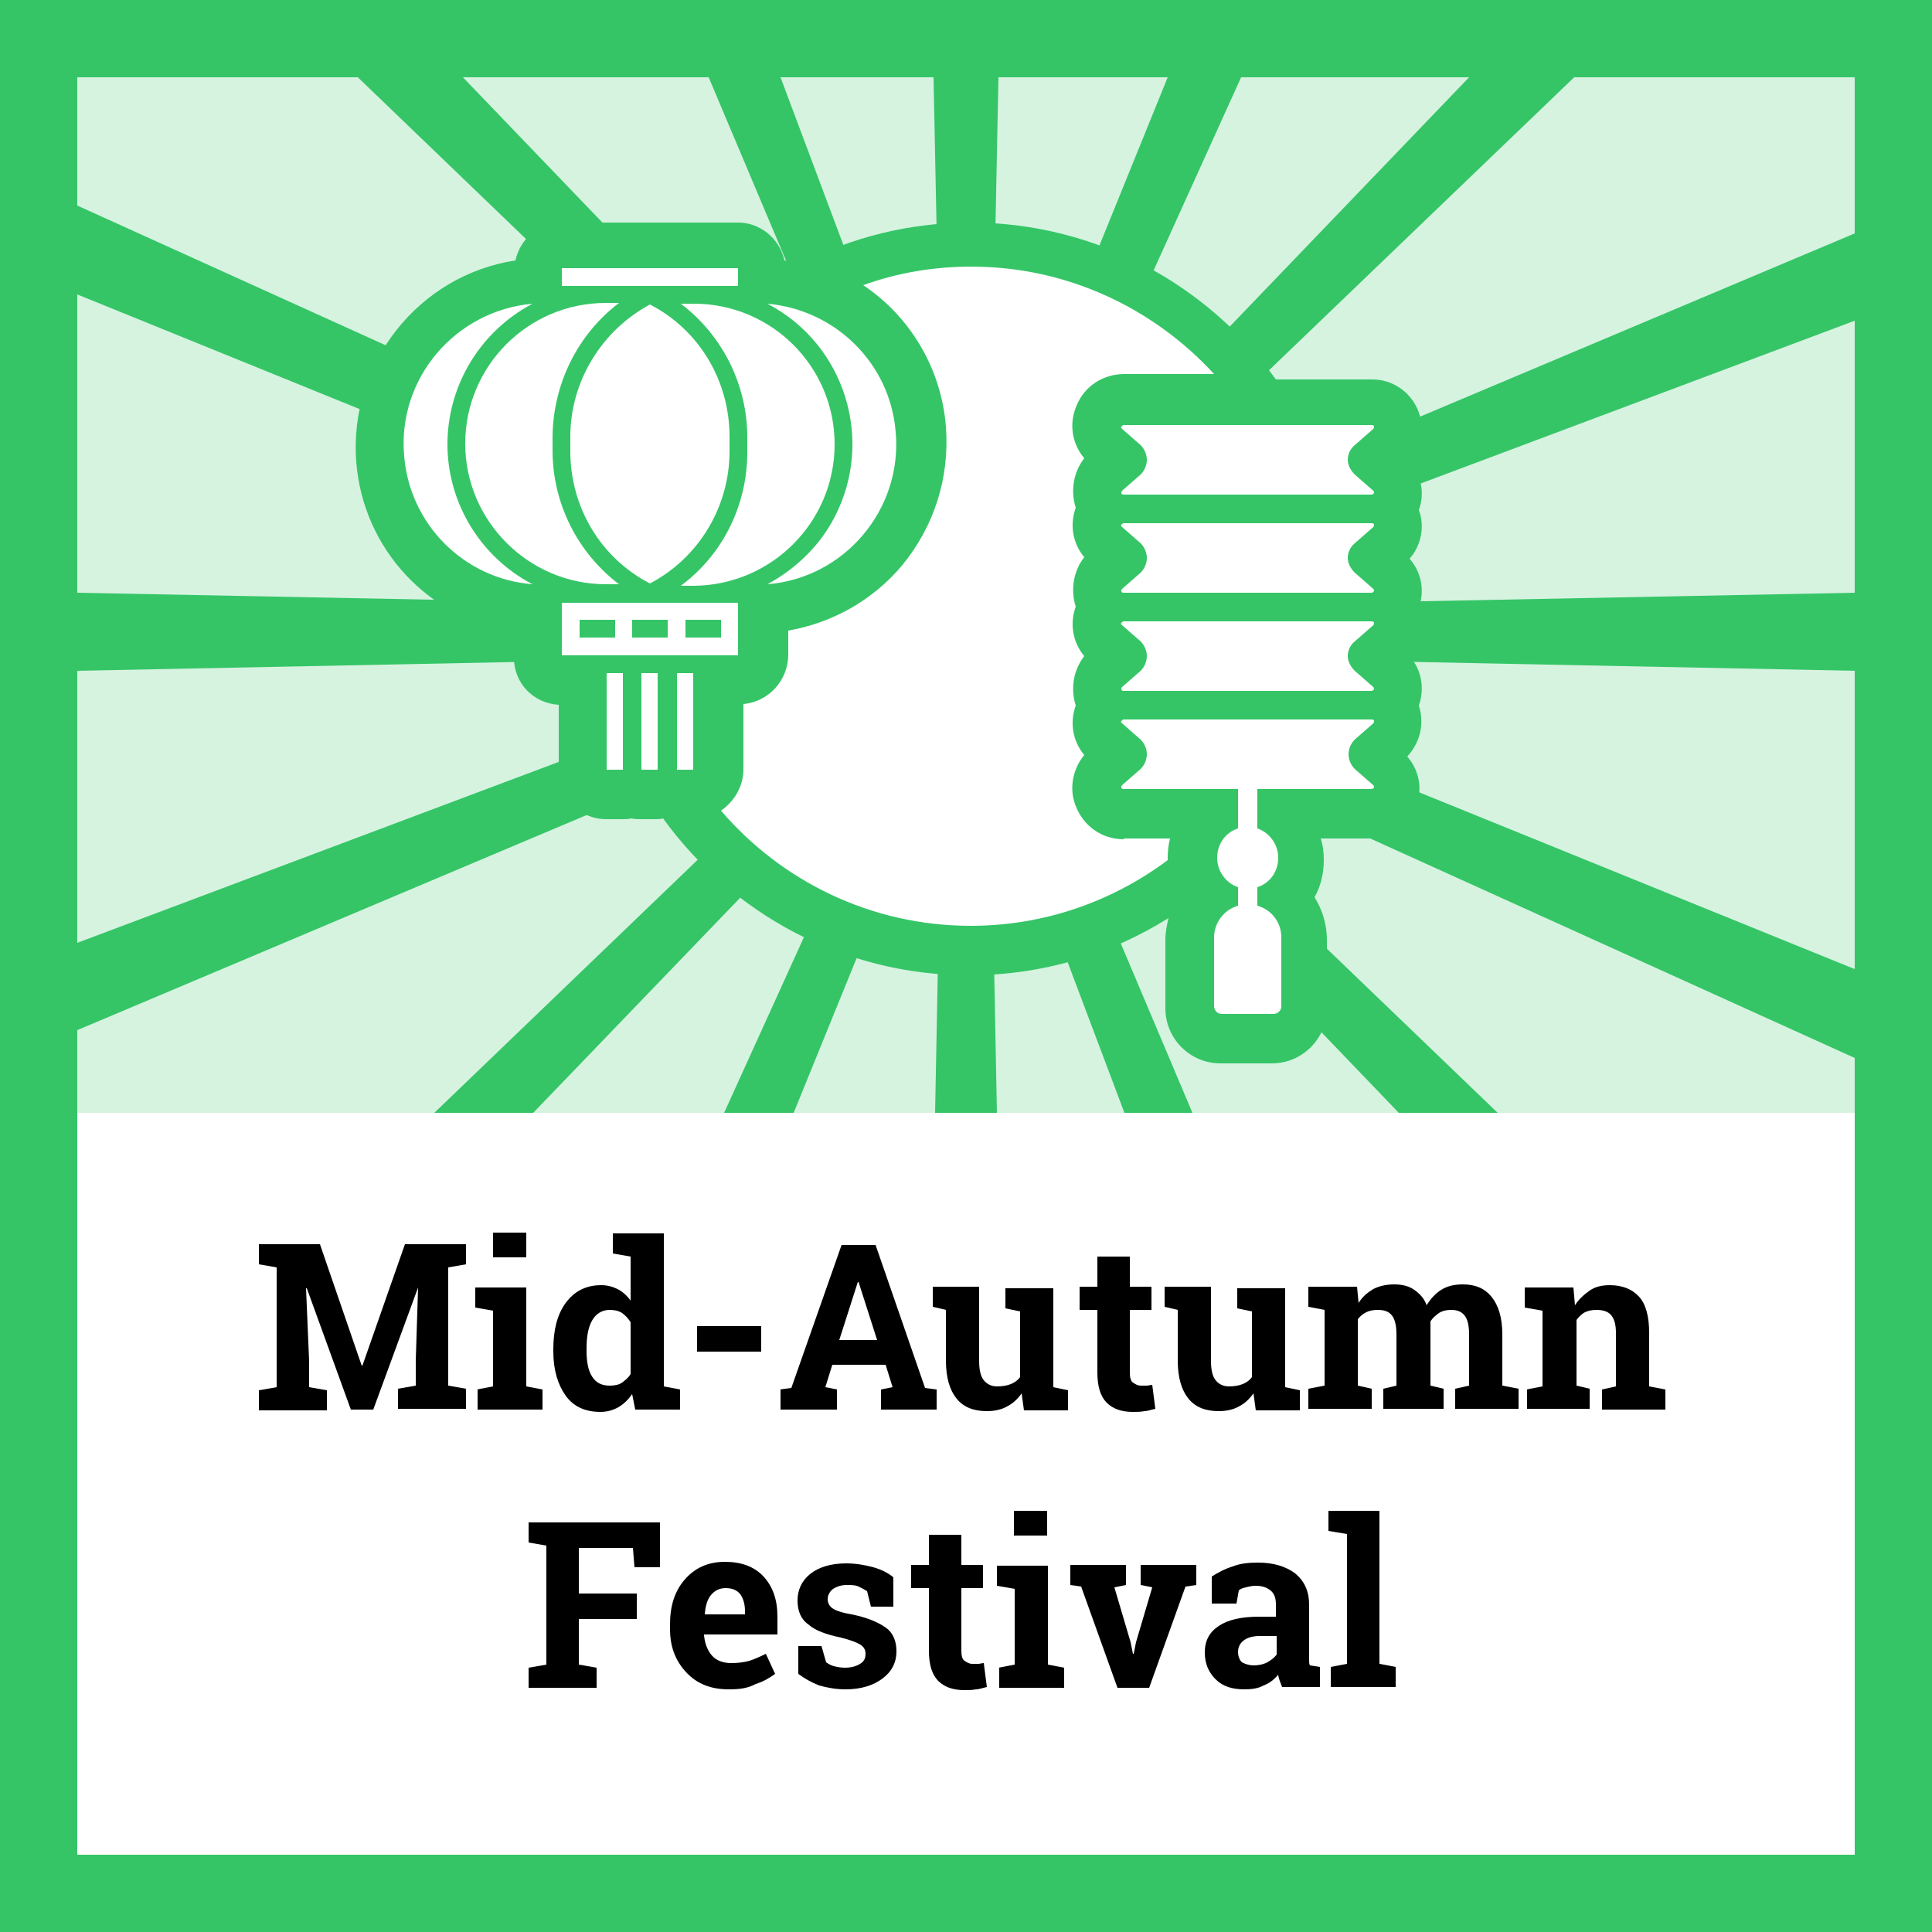
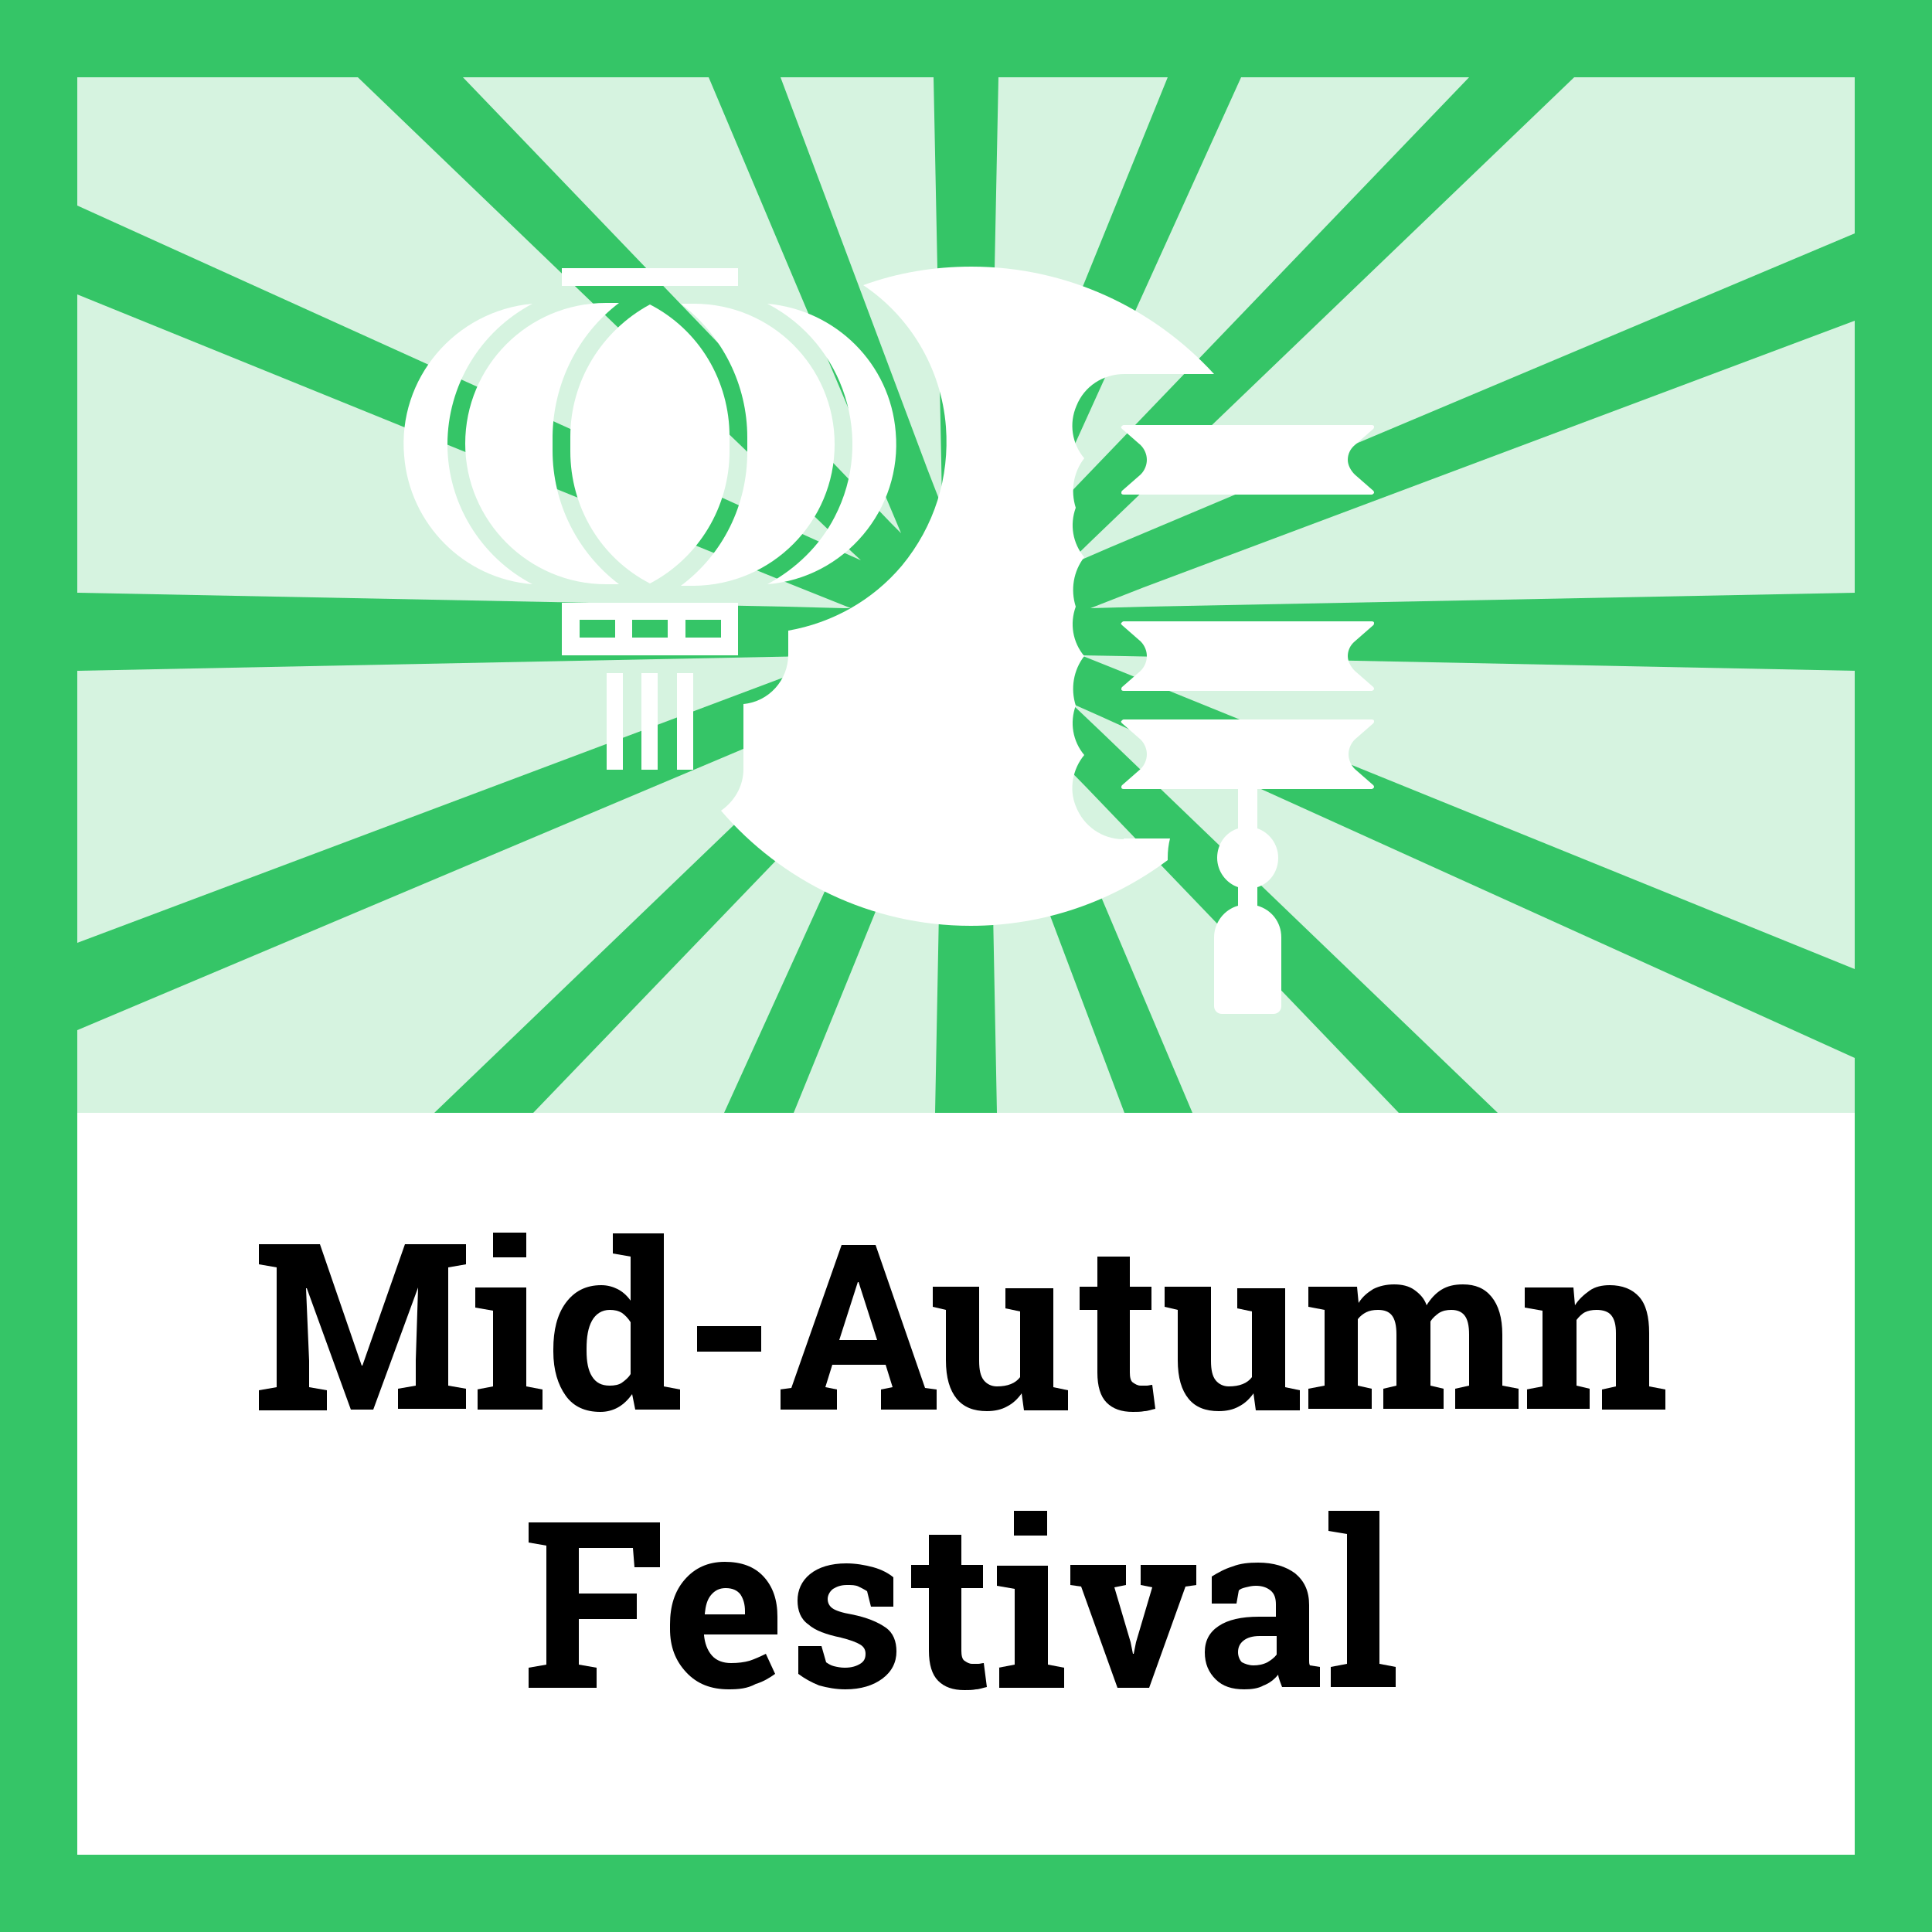
<svg xmlns="http://www.w3.org/2000/svg" version="1.1" id="Layer_1" x="0px" y="0px" viewBox="0 0 250 250" style="enable-background:new 0 0 250 250;" xml:space="preserve">
  <style type="text/css">
	.st0{fill:#FFFFFF;}
	.st1{opacity:0.2;fill:#E1001E;}
	.st2{fill:#E1001E;}
	.st3{fill:none;}
	.st4{opacity:0.2;fill:#FF4D0F;}
	.st5{fill:#FF4D0F;}
	.st6{opacity:0.2;fill:#F7B500;}
	.st7{fill:#F7B500;}
	.st8{opacity:0.2;fill:#35C567;}
	.st9{fill:#35C567;}
	.st10{opacity:0.2;fill:#89006B;}
	.st11{fill:#89006B;}
	.st12{opacity:0.2;fill:#2487C1;}
	.st13{fill:#2487C1;}
	.st14{opacity:0.2;fill:#4D4D4D;}
	.st15{fill:#4D4D4D;}
	.st16{fill-rule:evenodd;clip-rule:evenodd;fill:#35C567;}
	.st17{fill-rule:evenodd;clip-rule:evenodd;fill:#FFFFFF;}
	.st18{fill:#0F1010;}
</style>
  <g>
    <g>
      <path class="st0" d="M0,0v250h250V0H0z" />
      <path class="st8" d="M250,0H0v250h250V0L250,0z" />
      <rect x="10" y="144" class="st0" width="230" height="96" />
      <path class="st9" d="M0,0v250h250V0H0z M240,240H10V10h230V240z" />
      <polygon class="st9" points="240,30.2 143.7,70.8 137.7,73.4 141.2,70 203.7,10 214.1,0 207.4,0 206.1,0 199.7,0 190.1,10     134.6,67.8 134.2,68.2 134.5,67.6 160.6,10 165.1,0 161.2,0 159,0 155.2,0 151.1,10 130.4,61 128.1,66.8 128.2,59.7 129.2,10     129.4,0 126.1,0 123.9,0 120.6,0 120.8,10 121.8,59.7 121.9,65.6 120,60.7 101,10 97.2,0 93.5,0 91.3,0 87.4,0 91.7,10     115.8,67.1 116.6,69 115.4,67.8 59.9,10 50.3,0 43.9,0 42.6,0 35.9,0 46.3,10 108.7,70 111.4,72.5 106.9,70.5 10,26.6 0,22 0,28     0,28.1 0,34 10,38.1 102.1,75.5 109.1,78.3 110.1,78.7 109.2,78.7 101.6,78.5 10,76.7 0,76.5 0,81.5 0,82 0,87 10,86.8     104.7,84.9 108.9,84.8 105.8,86 10,122 0,125.8 0,131.6 0,131.7 0,137.6 10,133.3 107.8,92 112.3,90.1 107.3,94.9 56.2,144     61.3,144 64.2,144 69,144 109.6,101.8 114.9,96.3 115.8,95.3 115.2,96.7 112.1,103.5 93.7,144 96.7,144 99.8,144 102.7,144     119.1,103.7 121.9,96.7 121.8,102.3 121,144 123.5,144 126.5,144 129,144 128.2,102.4 128.1,97.9 130.2,103.4 145.5,144     148.3,144 151.4,144 154.3,144 137.3,103.8 134.4,96.9 134.4,96.9 133.4,94.5 135.1,96.3 135.1,96.3 140.4,101.7 181,144     185.8,144 188.7,144 193.8,144 142.6,94.8 138.6,91 142.2,92.6 240,136.9 250,141.5 250,135.5 250,135.4 250,129.5 240,125.4     143.9,86.4 139.9,84.8 145.4,84.9 240,86.8 250,87 250,82 250,81.5 250,76.5 240,76.7 148.4,78.5 141.1,78.7 148,76 240,41.5     250,37.7 250,31.9 250,31.8 250,25.9   " />
      <rect x="10" y="10" class="st3" width="230" height="134" />
      <g>
        <path d="M54.1,166.6L54.1,166.6l-5.8,15.8h-2.9l-5.7-15.7l-0.1,0l0.4,9.4v3.4l2.3,0.4v2.6h-8.8v-2.6l2.3-0.4V164l-2.3-0.4V161     h2.3h5.6l5.4,15.7h0.1l5.5-15.7h7.9v2.6L58,164v15.3l2.3,0.4v2.6h-8.8v-2.6l2.3-0.4V176L54.1,166.6z" />
        <path d="M61.7,179.8l2.1-0.4v-9.8l-2.3-0.4v-2.6h6.6v12.8l2.1,0.4v2.6h-8.4V179.8z M68.1,162.7h-4.3v-3.2h4.3V162.7z" />
        <path d="M81.8,180.4c-0.5,0.7-1.1,1.3-1.8,1.7c-0.7,0.4-1.5,0.6-2.3,0.6c-2,0-3.5-0.7-4.5-2.1s-1.6-3.3-1.6-5.7v-0.3     c0-2.5,0.5-4.5,1.6-6s2.6-2.3,4.6-2.3c0.8,0,1.5,0.2,2.1,0.5c0.6,0.3,1.2,0.8,1.7,1.5v-5.7l-2.3-0.4v-2.6h2.3h4.3v19.8l2.1,0.4     v2.6h-5.8L81.8,180.4z M75.9,174.8c0,1.4,0.2,2.5,0.7,3.3c0.5,0.8,1.2,1.2,2.3,1.2c0.6,0,1.2-0.1,1.6-0.4s0.8-0.6,1.1-1.1v-6.7     c-0.3-0.5-0.7-0.9-1.1-1.2c-0.5-0.3-1-0.4-1.6-0.4c-1,0-1.8,0.5-2.3,1.4s-0.7,2.1-0.7,3.6V174.8z" />
        <path d="M98.5,174.9h-8.3v-3.3h8.3V174.9z" />
        <path d="M100.9,179.8l1.5-0.2l6.5-18.5h4.4l6.4,18.5l1.5,0.2v2.6H114v-2.6l1.5-0.3l-0.9-2.9h-6.9l-0.9,2.9l1.5,0.3v2.6h-7.3     V179.8z M108.6,173.4h4.9l-2.4-7.5H111L108.6,173.4z" />
        <path d="M132.2,180.3c-0.5,0.7-1.1,1.3-1.9,1.7c-0.7,0.4-1.6,0.6-2.6,0.6c-1.7,0-3-0.5-3.9-1.6c-0.9-1.1-1.4-2.7-1.4-5v-6.5     l-1.7-0.4v-2.6h1.7h4.3v9.6c0,1.2,0.2,2,0.6,2.5s1,0.8,1.7,0.8c0.7,0,1.3-0.1,1.8-0.3c0.5-0.2,0.9-0.5,1.2-0.9v-8.5l-1.9-0.4     v-2.6h1.9h4.3v12.8l1.9,0.4v2.6h-5.7L132.2,180.3z" />
        <path d="M146.2,162.6v3.9h2.8v3h-2.8v8.1c0,0.6,0.1,1.1,0.4,1.3s0.6,0.4,1,0.4c0.3,0,0.5,0,0.8,0c0.2,0,0.5-0.1,0.7-0.1l0.4,3.1     c-0.5,0.1-1,0.3-1.4,0.3c-0.5,0.1-1,0.1-1.5,0.1c-1.5,0-2.6-0.4-3.4-1.2c-0.8-0.8-1.2-2.1-1.2-3.9v-8.1h-2.3v-3h2.3v-3.9H146.2z" />
        <path d="M162.2,180.3c-0.5,0.7-1.1,1.3-1.9,1.7c-0.7,0.4-1.6,0.6-2.6,0.6c-1.7,0-3-0.5-3.9-1.6c-0.9-1.1-1.4-2.7-1.4-5v-6.5     l-1.7-0.4v-2.6h1.7h4.3v9.6c0,1.2,0.2,2,0.6,2.5s1,0.8,1.7,0.8c0.7,0,1.3-0.1,1.8-0.3c0.5-0.2,0.9-0.5,1.2-0.9v-8.5l-1.9-0.4     v-2.6h1.9h4.3v12.8l1.9,0.4v2.6h-5.7L162.2,180.3z" />
        <path d="M169.3,169.1v-2.6h6.3l0.2,2.1c0.5-0.8,1.1-1.3,1.9-1.8c0.8-0.4,1.7-0.6,2.7-0.6c1,0,1.9,0.2,2.6,0.7s1.3,1.1,1.6,2     c0.5-0.8,1.1-1.5,1.9-2s1.7-0.7,2.8-0.7c1.6,0,2.8,0.5,3.7,1.6c0.9,1.1,1.4,2.7,1.4,4.9v6.6l2.1,0.4v2.6h-8.2v-2.6l1.8-0.4v-6.6     c0-1.2-0.2-2-0.6-2.5s-1-0.7-1.7-0.7c-0.6,0-1.1,0.1-1.6,0.4c-0.4,0.3-0.8,0.6-1.1,1.1c0,0.2,0,0.3,0,0.5c0,0.1,0,0.3,0,0.4v7.4     l1.7,0.4v2.6H179v-2.6l1.7-0.4v-6.6c0-1.2-0.2-2-0.6-2.5c-0.4-0.5-1-0.7-1.8-0.7c-0.6,0-1.1,0.1-1.5,0.3     c-0.4,0.2-0.8,0.5-1.1,0.9v8.6l1.8,0.4v2.6h-8.2v-2.6l2.1-0.4v-9.8L169.3,169.1z" />
        <path d="M197.5,179.8l2.1-0.4v-9.8l-2.3-0.4v-2.6h6.3l0.2,2.3c0.5-0.8,1.2-1.4,1.9-1.9s1.6-0.7,2.6-0.7c1.6,0,2.9,0.5,3.8,1.5     s1.3,2.6,1.3,4.7v6.9l2.1,0.4v2.6h-8.2v-2.6l1.8-0.4v-6.9c0-1.1-0.2-1.8-0.6-2.3s-1.1-0.7-1.9-0.7c-0.6,0-1.1,0.1-1.5,0.3     s-0.8,0.6-1.1,1v8.5l1.7,0.4v2.6h-8.1V179.8z" />
        <path d="M68.4,215.8l2.3-0.4V200l-2.3-0.4V197h17v5.8h-3.3l-0.2-2.5h-7v5.9h7.5v3.3h-7.5v5.9l2.3,0.4v2.6h-8.8V215.8z" />
        <path d="M94.3,218.6c-2.3,0-4.1-0.7-5.5-2.2s-2.1-3.3-2.1-5.6v-0.6c0-2.4,0.6-4.3,1.9-5.8s3-2.3,5.2-2.3c2.1,0,3.8,0.6,5,1.9     s1.8,3,1.8,5.2v2.3h-9.5l0,0.1c0.1,1,0.4,1.9,1,2.6s1.5,1,2.5,1c0.9,0,1.7-0.1,2.4-0.3c0.6-0.2,1.3-0.5,2.1-0.9l1.2,2.6     c-0.7,0.5-1.5,1-2.5,1.3C96.7,218.5,95.6,218.6,94.3,218.6z M93.9,205.5c-0.8,0-1.4,0.3-1.9,0.9s-0.7,1.4-0.8,2.4l0,0.1h5.2v-0.4     c0-0.9-0.2-1.6-0.6-2.2C95.4,205.8,94.8,205.5,93.9,205.5z" />
        <path d="M115.6,207.9h-2.9l-0.5-2c-0.3-0.2-0.7-0.4-1.1-0.6s-0.9-0.2-1.5-0.2c-0.8,0-1.3,0.2-1.8,0.5c-0.4,0.3-0.7,0.8-0.7,1.3     c0,0.5,0.2,0.9,0.6,1.2c0.4,0.3,1.3,0.6,2.5,0.8c2,0.4,3.4,1,4.4,1.7s1.4,1.8,1.4,3.1c0,1.4-0.6,2.6-1.8,3.5     c-1.2,0.9-2.8,1.4-4.8,1.4c-1.2,0-2.3-0.2-3.4-0.5c-1-0.4-1.9-0.9-2.7-1.5l0-3.6h3l0.6,2.1c0.3,0.2,0.6,0.4,1,0.5     c0.4,0.1,0.9,0.2,1.4,0.2c0.9,0,1.5-0.2,2-0.5c0.5-0.3,0.7-0.7,0.7-1.3c0-0.5-0.2-0.9-0.7-1.2s-1.3-0.6-2.5-0.9     c-1.9-0.4-3.3-0.9-4.2-1.7c-1-0.7-1.4-1.8-1.4-3.1c0-1.3,0.5-2.5,1.6-3.4s2.7-1.4,4.7-1.4c1.2,0,2.4,0.2,3.5,0.5     c1.1,0.3,2,0.8,2.6,1.3L115.6,207.9z" />
        <path d="M124.4,198.6v3.9h2.8v3h-2.8v8.1c0,0.6,0.1,1.1,0.4,1.3s0.6,0.4,1,0.4c0.3,0,0.5,0,0.8,0c0.2,0,0.5-0.1,0.7-0.1l0.4,3.1     c-0.5,0.1-1,0.3-1.4,0.3c-0.5,0.1-1,0.1-1.5,0.1c-1.5,0-2.6-0.4-3.4-1.2c-0.8-0.8-1.2-2.1-1.2-3.9v-8.1h-2.3v-3h2.3v-3.9H124.4z" />
        <path d="M129.2,215.8l2.1-0.4v-9.8l-2.3-0.4v-2.6h6.6v12.8l2.1,0.4v2.6h-8.4V215.8z M135.5,198.7h-4.3v-3.2h4.3V198.7z" />
        <path d="M145.7,205.1l-1.5,0.3l2.1,7.1l0.3,1.5h0.1l0.3-1.5l2.1-7.1l-1.5-0.3v-2.6h7.2v2.6l-1.4,0.2l-4.7,13.1h-4.1l-4.7-13.1     l-1.4-0.2v-2.6h7.2V205.1z" />
        <path d="M165.9,218.3c-0.1-0.3-0.2-0.5-0.3-0.8c-0.1-0.3-0.2-0.6-0.2-0.8c-0.5,0.6-1.1,1.1-1.9,1.4c-0.7,0.4-1.6,0.5-2.5,0.5     c-1.6,0-2.8-0.4-3.7-1.3s-1.4-2-1.4-3.5c0-1.5,0.6-2.6,1.8-3.4s2.9-1.2,5.2-1.2h2.2v-1.6c0-0.8-0.2-1.4-0.7-1.8s-1.1-0.6-1.9-0.6     c-0.5,0-0.9,0.1-1.3,0.2s-0.7,0.2-0.9,0.4l-0.3,1.7h-3.2l0-3.5c0.8-0.5,1.7-1,2.7-1.3c1-0.4,2.1-0.5,3.3-0.5c2,0,3.6,0.5,4.8,1.4     c1.2,1,1.8,2.3,1.8,4.1v6.5c0,0.2,0,0.5,0,0.7c0,0.2,0,0.4,0.1,0.6l1.3,0.2v2.6H165.9z M162.2,215.5c0.6,0,1.2-0.1,1.8-0.4     c0.5-0.3,0.9-0.6,1.2-1v-2.4H163c-0.9,0-1.6,0.2-2.1,0.6c-0.5,0.4-0.7,0.9-0.7,1.5c0,0.5,0.2,1,0.5,1.3     C161.1,215.3,161.6,215.5,162.2,215.5z" />
        <path d="M171.9,198.1v-2.6h6.6v19.8l2.1,0.4v2.6h-8.4v-2.6l2.1-0.4v-16.8L171.9,198.1z" />
      </g>
      <g>
-         <path class="st9" d="M183.6,91.3C183.6,91.3,183.6,91.3,183.6,91.3c0.8-2.3,0.3-4.7-1.2-6.4c1.5-1.7,2-4.2,1.2-6.3c0,0,0,0,0,0     c0.8-2.2,0.3-4.6-1.2-6.3c1.5-1.7,2-4.2,1.2-6.3c0,0,0,0,0,0c0.8-2.2,0.3-4.6-1.2-6.3c1.5-1.7,2-4.1,1.2-6.3     c0-0.1-0.1-0.2-0.1-0.3c-1-2.4-3.3-4-5.9-4h-12.5c-8.9-12.3-23.3-20.3-39.5-20.3c-7.9,0-15.4,1.9-22,5.3     c-0.7-0.2-1.4-0.3-2.1-0.4c-0.6-2.8-3.1-4.9-6-4.9H72.7c-3,0-5.4,2.1-6,4.9c-12.5,1.9-21.6,13.3-20.6,26.1     c0.9,11.3,9.4,20.3,20.4,22v3.3c0,3.3,2.5,5.9,5.8,6.1v8.7c0,3.4,2.8,6.1,6.1,6.1h2.1c0.4,0,0.8,0,1.2-0.1     c0.4,0.1,0.8,0.1,1.2,0.1h2.1c0.3,0,0.5,0,0.8-0.1c8.9,12.3,23.3,20.3,39.6,20.3c9.5,0,18.3-2.7,25.8-7.4     c-0.2,0.9-0.4,1.8-0.4,2.8v8.9c0,3.9,3.2,7.1,7.1,7.1h6.7c3.9,0,7.1-3.2,7.1-7.1v-8.9c0-2-0.6-3.9-1.6-5.5     c0.8-1.4,1.2-3.1,1.2-4.8c0-1-0.1-1.9-0.4-2.8h6.3c2.6,0,4.9-1.5,5.9-3.9c0.1-0.1,0.1-0.3,0.2-0.4c0.8-2.2,0.3-4.6-1.2-6.3     C183.9,95.9,184.3,93.5,183.6,91.3z" />
        <path class="st0" d="M108,57.5c0-10.1-8.2-18.2-18.2-18.2h-1.7c5.4,4.1,8.6,10.5,8.6,17.3v1.9c0,6.8-3.1,13.2-8.6,17.3h1.7     C99.9,75.7,108,67.5,108,57.5L108,57.5z M108,57.5" />
        <path class="st0" d="M57.9,57.5c0-7.6,4.2-14.6,11-18.2C58.9,40.2,51.4,49,52.3,59C53,67.8,60,74.9,68.9,75.6     C62.2,72.1,57.9,65.1,57.9,57.5L57.9,57.5z M57.9,57.5" />
        <path class="st0" d="M80.1,39.2h-1.7c-10.1,0-18.2,8.2-18.2,18.2s8.2,18.2,18.2,18.2h1.7c-5.4-4.1-8.6-10.5-8.6-17.3v-1.9     C71.6,49.7,74.7,43.3,80.1,39.2L80.1,39.2z M80.1,39.2" />
        <rect x="72.7" y="34.7" class="st0" width="22.8" height="2.3" />
        <path class="st0" d="M94.4,58.4v-1.9c0-7.2-3.9-13.8-10.3-17.1c-6.3,3.4-10.3,10-10.3,17.1v1.9c0,7.2,3.9,13.8,10.3,17.1     C90.4,72.2,94.4,65.6,94.4,58.4L94.4,58.4z M94.4,58.4" />
        <rect x="72.7" y="78" class="st0" width="22.8" height="6.8" />
        <rect x="88.7" y="80.2" class="st9" width="4.6" height="2.3" />
        <rect x="81.8" y="80.2" class="st9" width="4.6" height="2.3" />
        <rect x="75" y="80.2" class="st9" width="4.6" height="2.3" />
-         <path class="st0" d="M99.3,39.3c10,5.2,13.9,17.6,8.7,27.6c-1.9,3.7-5,6.7-8.7,8.7c10-0.8,17.5-9.7,16.6-19.7     C115.2,47.1,108.2,40.1,99.3,39.3L99.3,39.3z M99.3,39.3" />
+         <path class="st0" d="M99.3,39.3c10,5.2,13.9,17.6,8.7,27.6c-1.9,3.7-5,6.7-8.7,8.7c10-0.8,17.5-9.7,16.6-19.7     C115.2,47.1,108.2,40.1,99.3,39.3z M99.3,39.3" />
        <rect x="83" y="87.1" class="st0" width="2.1" height="12.5" />
        <rect x="78.5" y="87.1" class="st0" width="2.1" height="12.5" />
        <rect x="87.6" y="87.1" class="st0" width="2.1" height="12.5" />
        <path class="st0" d="M177.7,93.6c0.1-0.1,0.1-0.2,0.1-0.3c0-0.1-0.1-0.2-0.3-0.2h-32.1c-0.1,0-0.2,0.1-0.3,0.2     c-0.1,0.1,0,0.2,0.1,0.3l2.4,2.1c0.5,0.5,0.8,1.2,0.8,1.9c0,0.7-0.3,1.4-0.8,1.9l-2.4,2.1c-0.1,0.1-0.1,0.2-0.1,0.3     c0,0.1,0.1,0.2,0.3,0.2h14.8v5.1c-1.6,0.5-2.7,2-2.7,3.8c0,1.8,1.2,3.3,2.7,3.8v2.4c-1.8,0.5-3.1,2.2-3.1,4.1v8.9     c0,0.5,0.4,1,1,1h6.7c0.5,0,1-0.4,1-1v-8.9c0-2-1.3-3.6-3.1-4.1v-2.4c1.6-0.5,2.7-2,2.7-3.8c0-1.8-1.2-3.3-2.7-3.8v-5.1h14.8     c0.1,0,0.2-0.1,0.3-0.2c0-0.1,0-0.2-0.1-0.3l-2.4-2.1c-0.5-0.5-0.8-1.2-0.8-1.9c0-0.7,0.3-1.4,0.8-1.9L177.7,93.6z M177.7,93.6" />
        <path class="st0" d="M177.7,80.9c0.1-0.1,0.1-0.2,0.1-0.3c0-0.1-0.1-0.2-0.3-0.2h-32.1c-0.1,0-0.2,0.1-0.3,0.2     c-0.1,0.1,0,0.2,0.1,0.3l2.4,2.1c0.5,0.5,0.8,1.2,0.8,1.9c0,0.7-0.3,1.4-0.8,1.9l-2.4,2.1c-0.1,0.1-0.1,0.2-0.1,0.3     c0,0.1,0.1,0.2,0.3,0.2h32.1c0.1,0,0.2-0.1,0.3-0.2c0-0.1,0-0.2-0.1-0.3l-2.4-2.1c-0.5-0.5-0.9-1.2-0.9-1.9     c0-0.7,0.3-1.4,0.9-1.9L177.7,80.9z M177.7,80.9" />
-         <path class="st0" d="M177.7,68.2c0.1-0.1,0.1-0.2,0.1-0.3c0-0.1-0.1-0.2-0.3-0.2h-32.1c-0.1,0-0.2,0.1-0.3,0.2     c-0.1,0.1,0,0.2,0.1,0.3l2.4,2.1c0.5,0.5,0.8,1.2,0.8,1.9c0,0.7-0.3,1.4-0.8,1.9l-2.4,2.1c-0.1,0.1-0.1,0.2-0.1,0.3     c0,0.1,0.1,0.2,0.3,0.2h32.1c0.1,0,0.2-0.1,0.3-0.2c0-0.1,0-0.2-0.1-0.3l-2.4-2.1c-0.5-0.5-0.9-1.2-0.9-1.9     c0-0.7,0.3-1.4,0.9-1.9L177.7,68.2z M177.7,68.2" />
        <path class="st0" d="M175.3,61.4c-0.5-0.5-0.9-1.2-0.9-1.9c0-0.7,0.3-1.4,0.9-1.9l2.4-2.1c0.1-0.1,0.1-0.2,0.1-0.3     c0-0.1-0.1-0.2-0.3-0.2h-32.1c-0.1,0-0.2,0.1-0.3,0.2c-0.1,0.1,0,0.2,0.1,0.3l2.4,2.1c0.5,0.5,0.8,1.2,0.8,1.9     c0,0.7-0.3,1.4-0.8,1.9l-2.4,2.1c-0.1,0.1-0.1,0.2-0.1,0.3c0,0.1,0.1,0.2,0.3,0.2h32.1c0.1,0,0.2-0.1,0.3-0.2     c0-0.1,0-0.2-0.1-0.3L175.3,61.4z M175.3,61.4" />
        <path class="st0" d="M145.4,108.6c-2.8,0-5.2-1.7-6.2-4.3c-0.9-2.2-0.4-4.8,1.1-6.6c-1.5-1.8-1.9-4.2-1.1-6.4     c-0.7-2.2-0.3-4.6,1.1-6.4c-1.5-1.8-1.9-4.2-1.1-6.4c-0.7-2.2-0.3-4.6,1.1-6.4c-1.5-1.8-1.9-4.2-1.1-6.4     c-0.7-2.2-0.3-4.6,1.1-6.4c-1.6-1.9-2-4.5-1-6.8c1-2.5,3.4-4.1,6.2-4.1h11.6c-7.8-8.5-19-13.9-31.4-13.9c-4.9,0-9.6,0.8-14,2.4     c6,4,10.1,10.7,10.7,18.3c0.5,6.6-1.5,12.9-5.7,18c-3.8,4.5-9,7.4-14.7,8.4v3.1c0,3.3-2.5,6.1-5.8,6.4v8.4c0,2.3-1.2,4.2-2.9,5.4     c7.8,9.1,19.4,14.9,32.3,14.9c9.6,0,18.4-3.2,25.5-8.5c0-0.1,0-0.2,0-0.3c0-0.9,0.1-1.7,0.3-2.5H145.4z" />
      </g>
    </g>
  </g>
</svg>